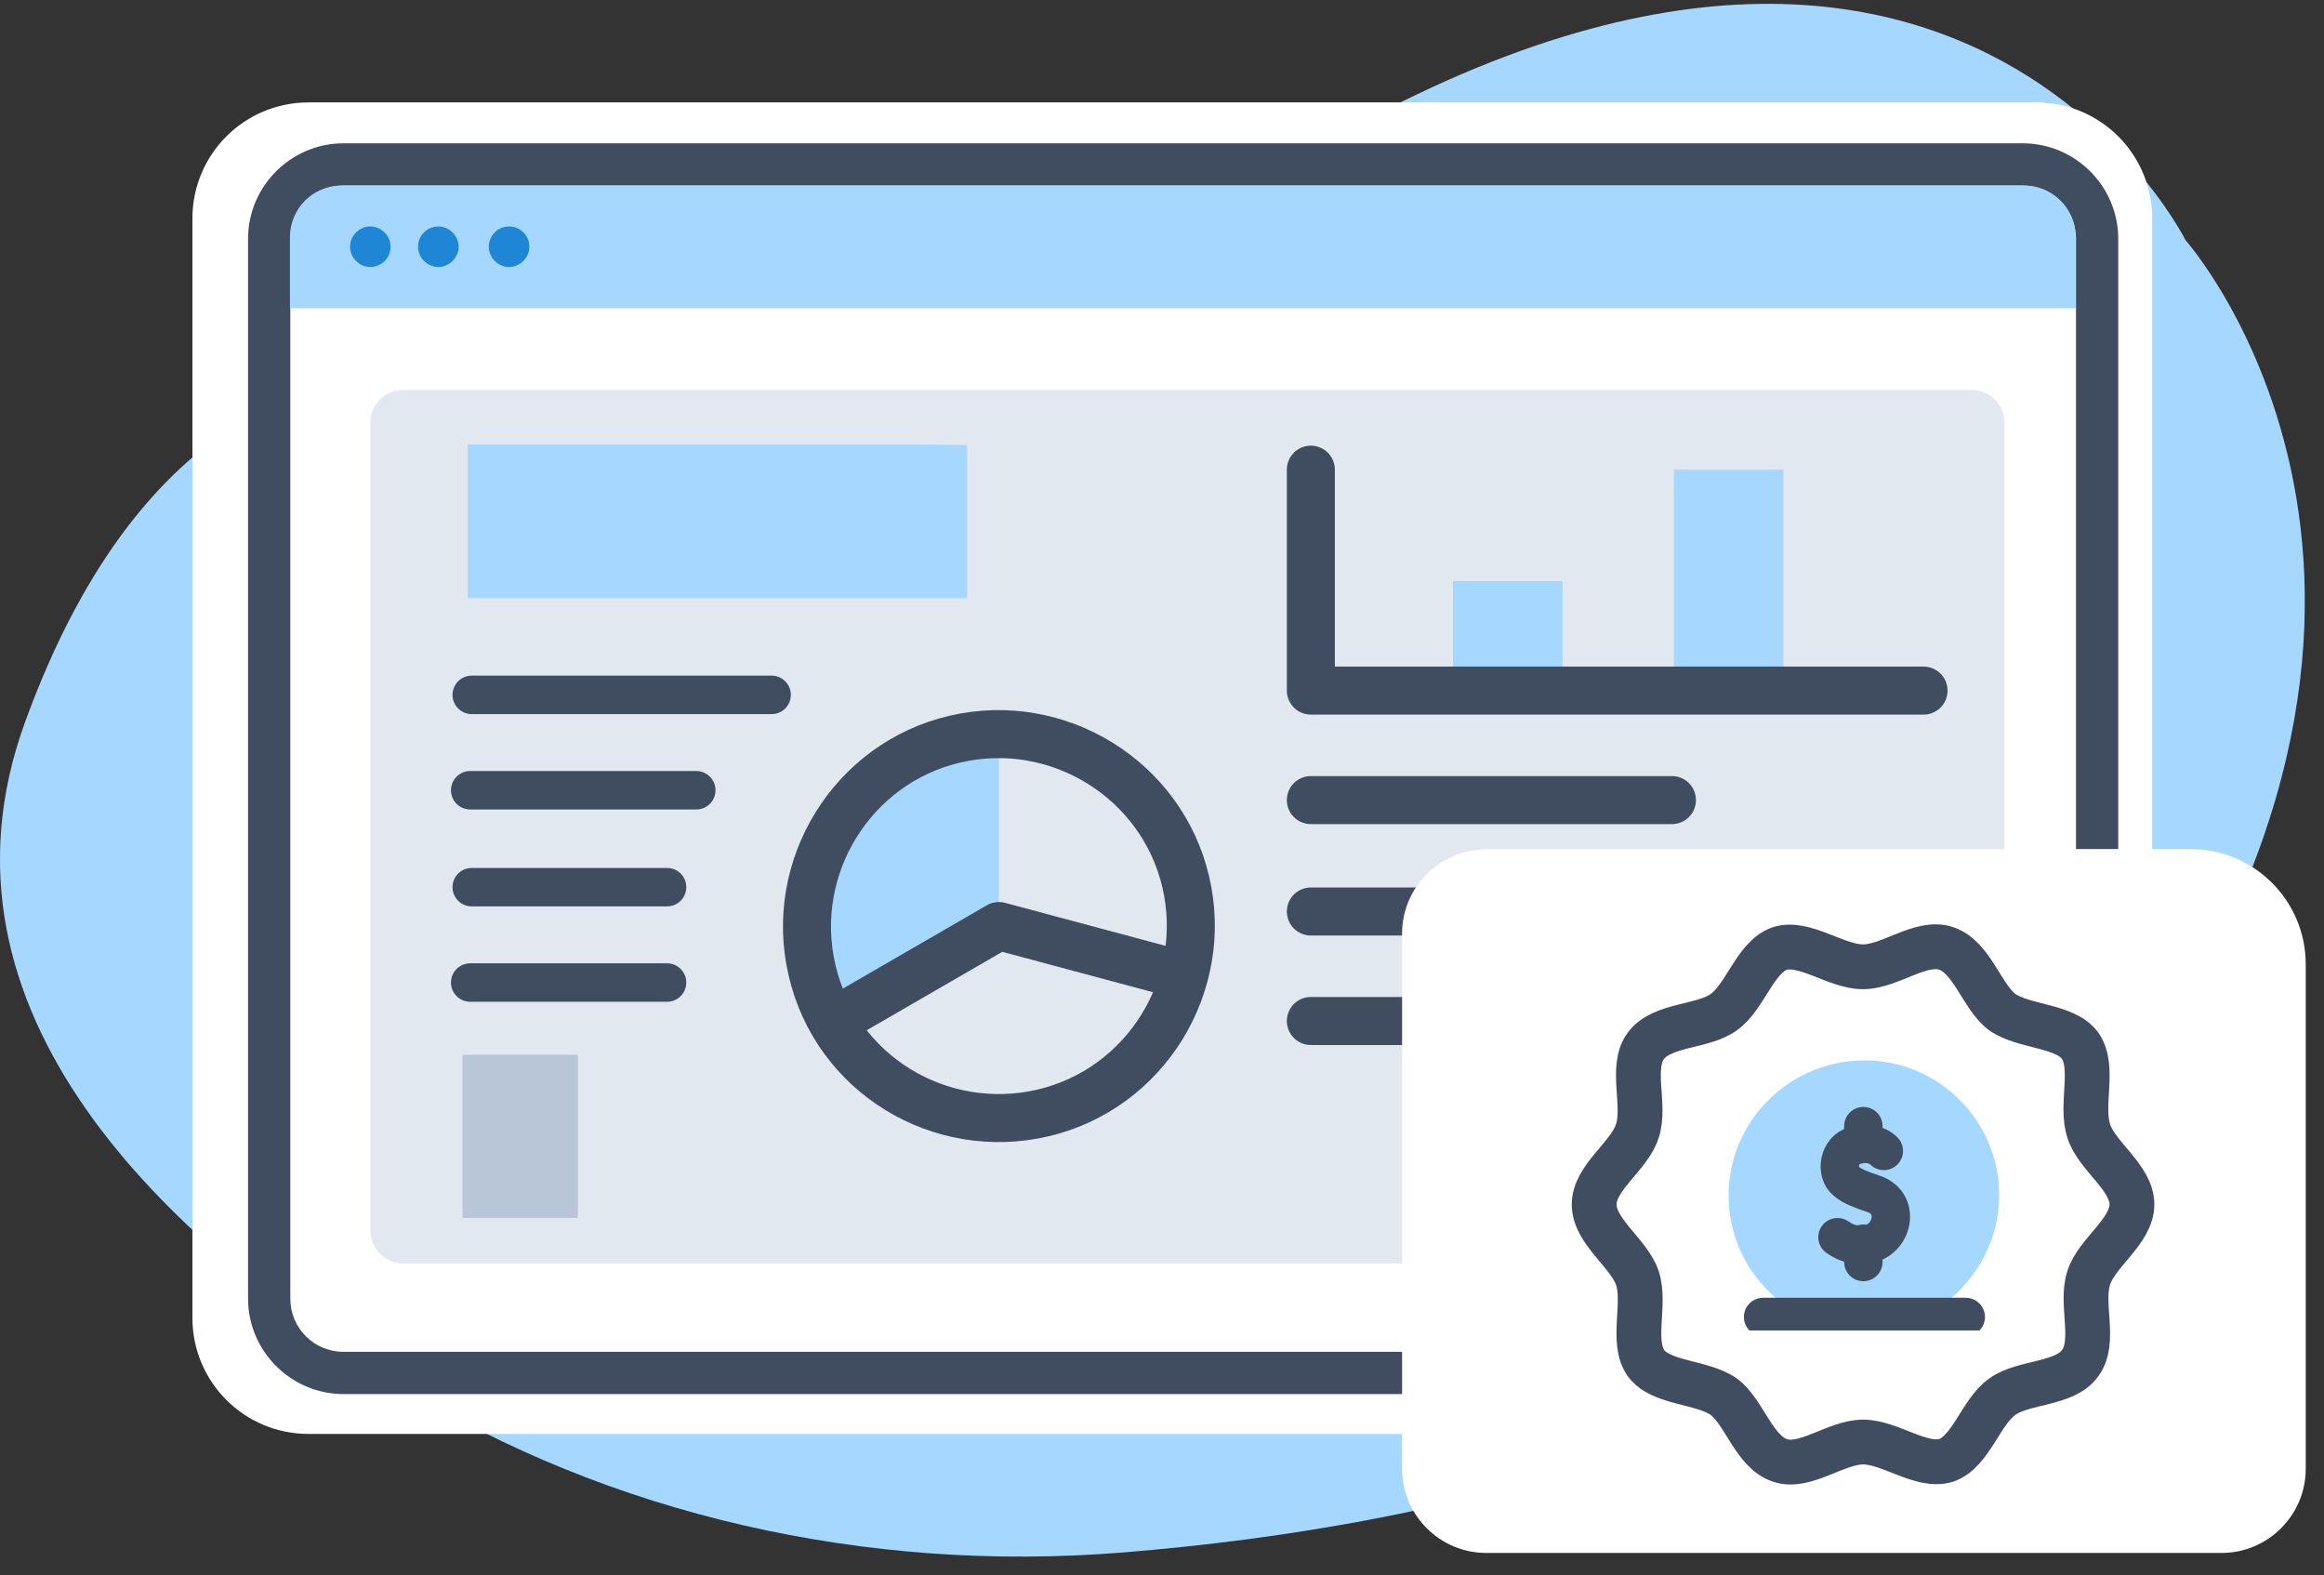
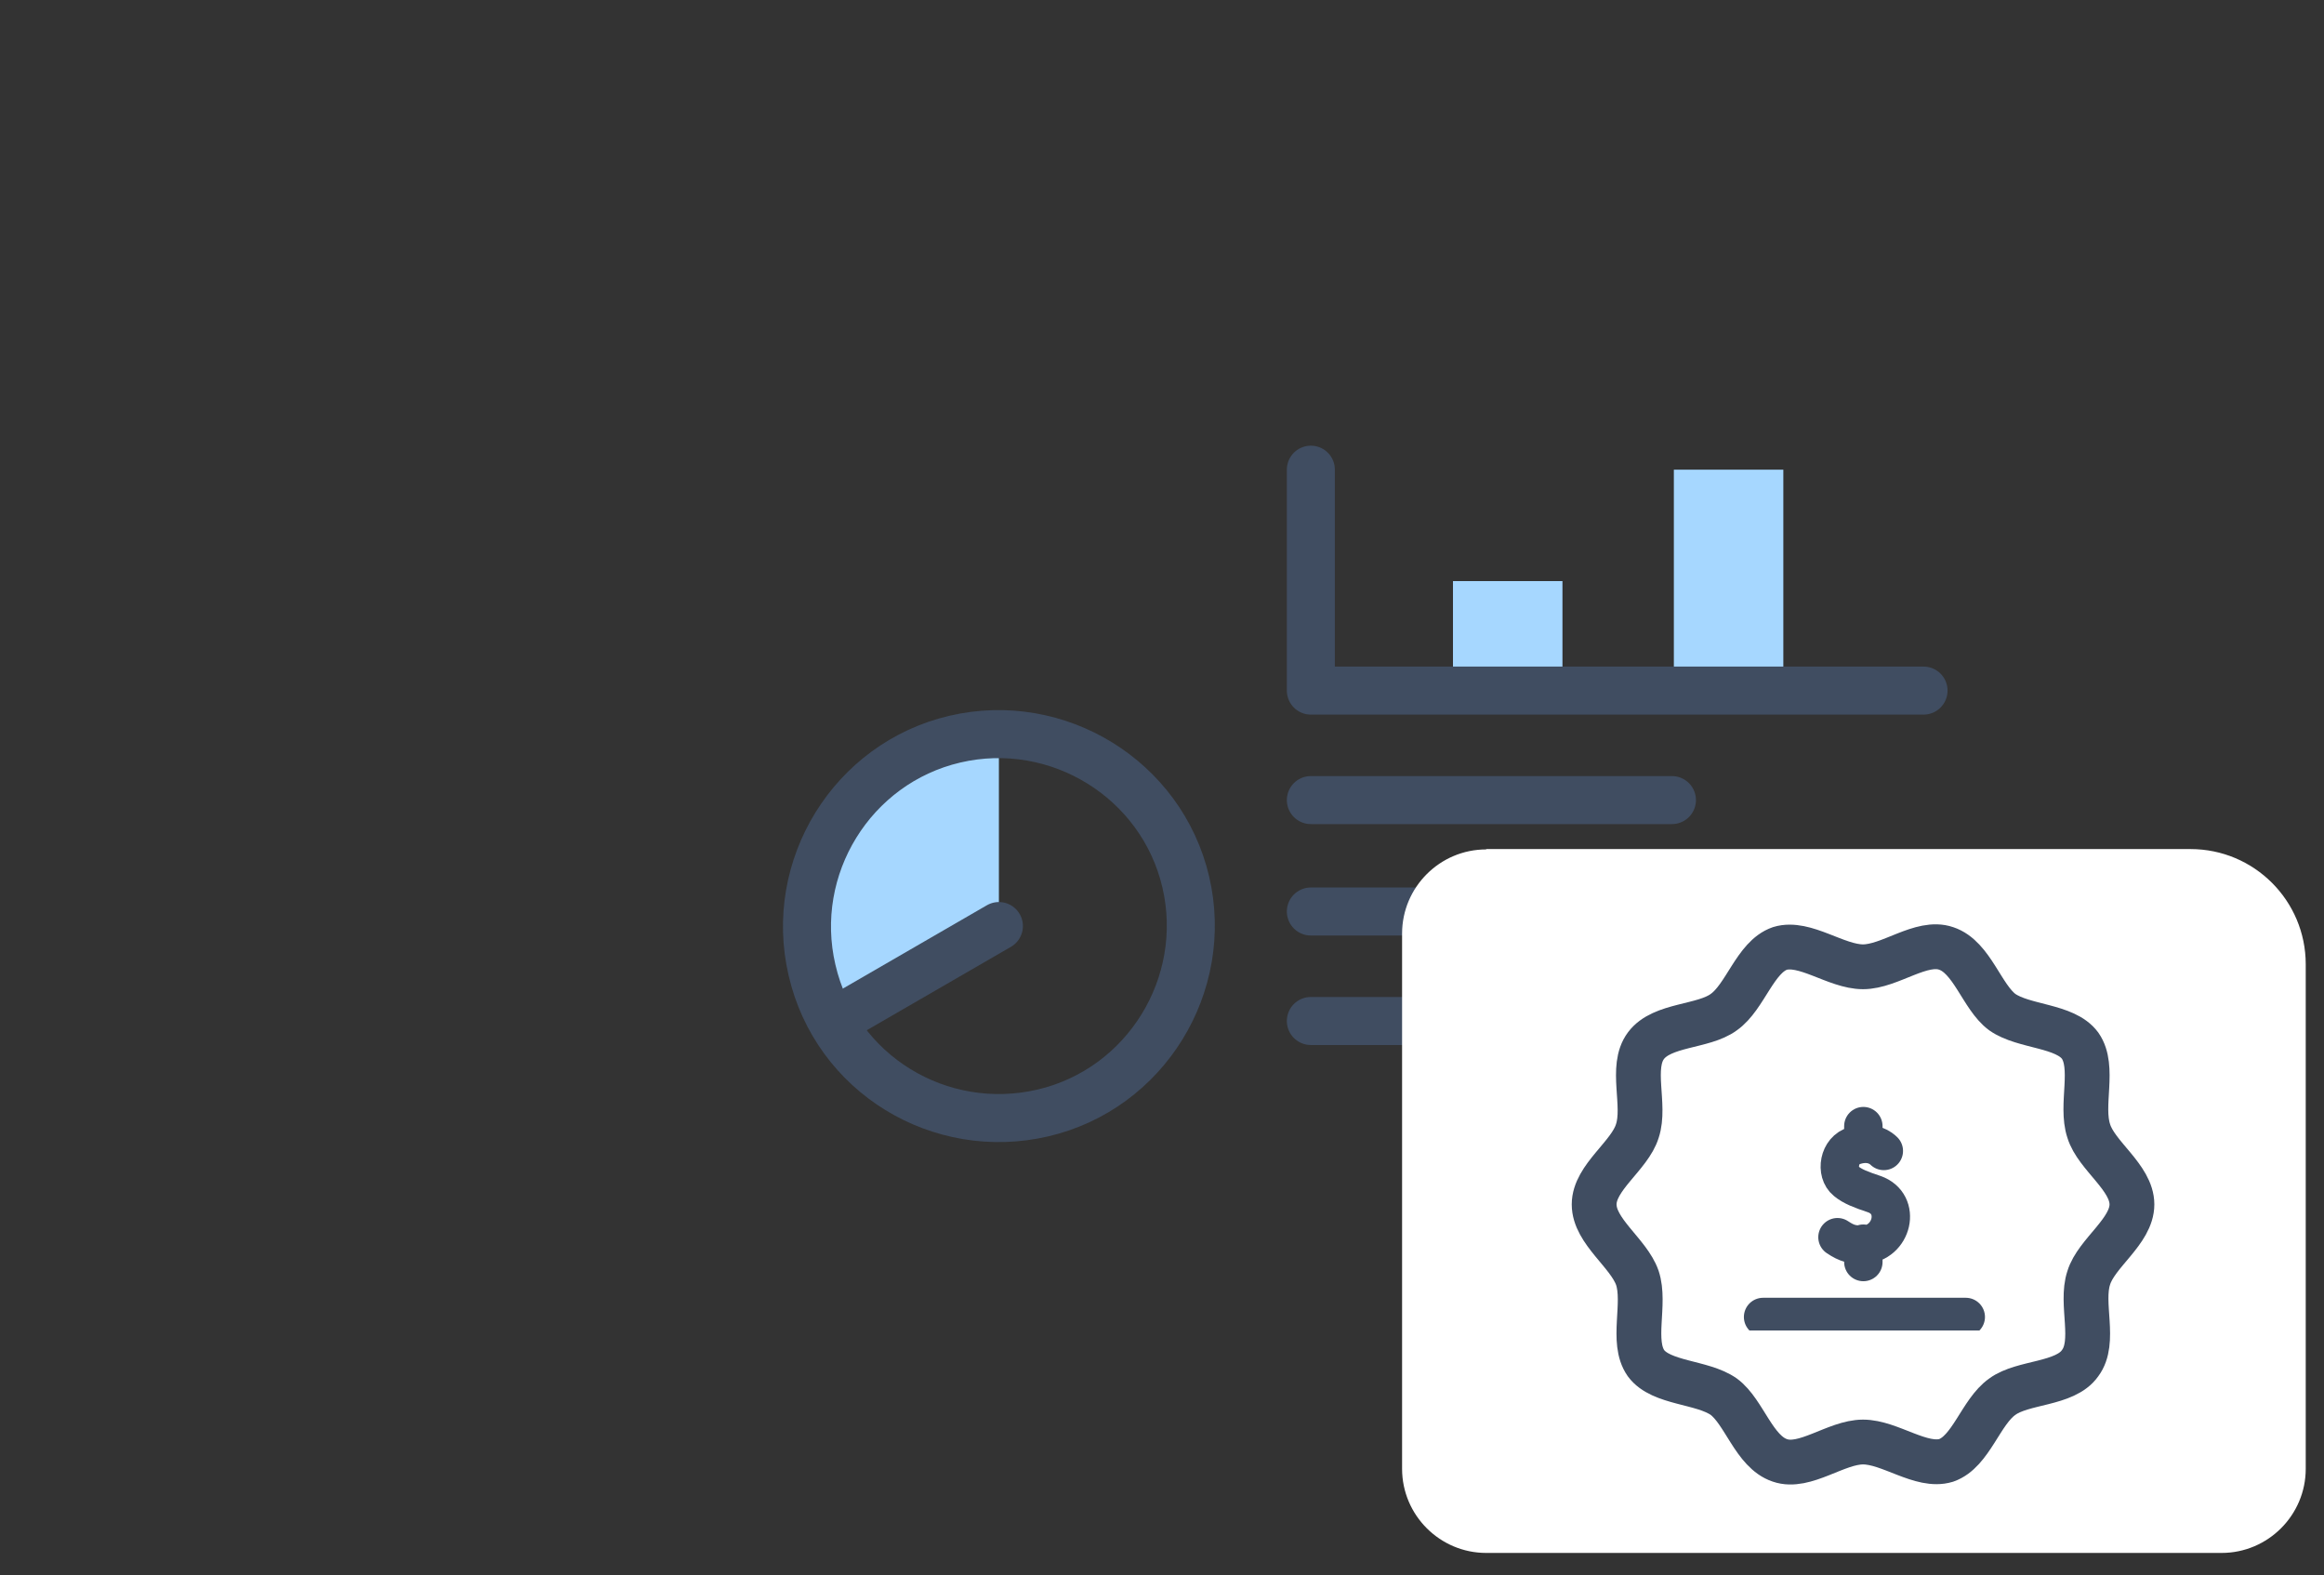
<svg xmlns="http://www.w3.org/2000/svg" width="121" height="82" viewBox="0 0 121 82" fill="none">
  <rect x="0" y="0" width="121" height="82" fill="#333333" stroke="none" />
  <g clip-path="url(#clip0_372_2635)">
    <g clip-path="url(#clip1_372_2635)">
      <g clip-path="url(#clip2_372_2635)">
        <path fill-rule="evenodd" clip-rule="evenodd" d="M30.618 21.248C30.618 21.248 10.912 11.126 1.291 37.628C-4.164 52.668 8.658 64.595 20.783 72.106C31.709 78.866 45.103 81.906 58.48 80.815C75.057 79.474 97.947 74.52 109.928 58.211C130.064 30.815 113.791 12.503 113.791 12.503C113.791 12.503 98.948 -17.236 56.763 15.758C56.763 15.758 44.746 25.629 30.618 21.248Z" fill="#A6D7FF" />
        <path fill-rule="evenodd" clip-rule="evenodd" d="M106.012 74.645H16.062C12.718 74.645 10.018 71.945 10.018 68.601V11.376C10.018 8.032 12.718 5.332 16.062 5.332H106.012C109.356 5.332 112.057 8.032 112.057 11.376V68.601C112.057 71.945 109.356 74.645 106.012 74.645Z" fill="white" />
        <path d="M105.315 72.571H17.886C15.15 72.571 12.915 70.336 12.915 67.6V12.431C12.915 9.695 15.15 7.46 17.886 7.46H105.315C108.051 7.46 110.287 9.695 110.287 12.431V67.6C110.287 70.336 108.051 72.571 105.315 72.571ZM17.886 9.66C16.349 9.66 15.115 10.893 15.115 12.431V67.6C15.115 69.138 16.349 70.371 17.886 70.371H105.315C106.853 70.371 108.087 69.138 108.087 67.6V12.431C108.087 10.893 106.853 9.66 105.315 9.66H17.886Z" fill="#404D61" />
-         <path fill-rule="evenodd" clip-rule="evenodd" d="M105.404 9.66H17.778C16.294 9.66 15.096 10.858 15.096 12.342V16.044H108.068V12.342C108.068 10.858 106.87 9.66 105.386 9.66H105.404Z" fill="#A6D7FF" />
        <path fill-rule="evenodd" clip-rule="evenodd" d="M20.336 12.843C20.336 13.433 19.853 13.898 19.281 13.898C18.708 13.898 18.226 13.415 18.226 12.843C18.226 12.27 18.708 11.788 19.281 11.788C19.853 11.788 20.336 12.27 20.336 12.843ZM22.822 11.788C22.231 11.788 21.766 12.27 21.766 12.843C21.766 13.415 22.249 13.898 22.822 13.898C23.394 13.898 23.877 13.415 23.877 12.843C23.877 12.27 23.394 11.788 22.822 11.788ZM26.505 11.788C25.915 11.788 25.45 12.27 25.45 12.843C25.45 13.415 25.933 13.898 26.505 13.898C27.078 13.898 27.56 13.415 27.56 12.843C27.56 12.252 27.078 11.788 26.505 11.788Z" fill="#1E86D5" />
        <path opacity="0.4" d="M102.65 20.3H20.997C20.049 20.3 19.28 21.068 19.28 22.017V64.059C19.28 65.007 20.049 65.776 20.997 65.776H102.65C103.598 65.776 104.366 65.007 104.366 64.059V22.017C104.366 21.068 103.598 20.3 102.65 20.3Z" fill="#B8C6D7" />
        <path d="M50.35 23.17L47.87 23.14H24.35V31.14H50.35V23.17Z" fill="#A6D7FF" />
        <path d="M30.086 54.911H24.08V63.4H30.086V54.911Z" fill="#B8C6D7" />
        <path d="M36.252 41.138H24.48M24.561 36.173H40.176M34.731 51.148H24.48M24.561 46.183H34.731" stroke="#404D61" stroke-width="2.002" stroke-linecap="round" stroke-linejoin="round" />
      </g>
    </g>
  </g>
  <g clip-path="url(#clip3_372_2635)">
    <path d="M68.25 41.65H87.05M68.25 47.45H75.65M68.25 53.15H83.05" stroke="#404D61" stroke-width="2.5" stroke-linecap="round" stroke-linejoin="round" />
    <path fill-rule="evenodd" clip-rule="evenodd" d="M81.35 35.95H75.65V30.25H81.35V35.95ZM92.85 35.95H87.15V24.45H92.85V35.95Z" fill="#A6D7FF" />
    <path d="M68.25 24.45V35.95H100.15" stroke="#404D61" stroke-width="2.5" stroke-linecap="round" stroke-linejoin="round" />
  </g>
  <path d="M77.381 44.2H114.049C117.363 44.2 120.049 46.886 120.049 50.2V76.46C120.049 78.874 118.082 80.841 115.668 80.841H77.381C74.967 80.841 73 78.874 73 76.46V48.599C73 46.185 74.967 44.218 77.381 44.218V44.2Z" fill="white" />
  <path fill-rule="evenodd" clip-rule="evenodd" d="M42 48.207C42 50.014 42.486 51.752 43.32 53.211L52.008 48.207V38.2C46.517 38.269 42 42.717 42 48.207Z" fill="#A6D7FF" />
  <path d="M54.301 57.937C59.653 56.686 62.989 51.265 61.738 45.914C60.487 40.563 55.066 37.227 49.715 38.478C44.363 39.729 41.028 45.149 42.278 50.501C43.529 55.921 48.95 59.188 54.301 57.937Z" stroke="#404D61" stroke-width="2.5" stroke-linecap="round" stroke-linejoin="round" />
-   <path d="M43.599 53.072L52.008 48.207L61.598 50.778" stroke="#404D61" stroke-width="2.5" stroke-linecap="round" stroke-linejoin="round" />
+   <path d="M43.599 53.072L52.008 48.207" stroke="#404D61" stroke-width="2.5" stroke-linecap="round" stroke-linejoin="round" />
  <path d="M83 62.698C83 61.292 84.855 60.168 85.249 58.874C85.699 57.525 84.855 55.557 85.699 54.433C86.542 53.308 88.679 53.477 89.747 52.69C90.871 51.903 91.377 49.822 92.671 49.373C93.964 48.979 95.594 50.328 97 50.328C98.406 50.328 100.036 48.923 101.329 49.373C102.679 49.822 103.185 51.903 104.253 52.69C105.378 53.477 107.514 53.364 108.301 54.433C109.088 55.557 108.301 57.525 108.751 58.874C109.145 60.168 111 61.292 111 62.698C111 64.103 109.145 65.228 108.751 66.521C108.301 67.871 109.145 69.838 108.301 70.963C107.514 72.087 105.321 71.919 104.253 72.706C103.129 73.493 102.622 75.573 101.329 76.023C100.036 76.417 98.406 75.067 97 75.067C95.594 75.067 93.964 76.473 92.671 76.023C91.321 75.573 90.815 73.493 89.747 72.706C88.623 71.919 86.486 72.031 85.699 70.963C84.912 69.838 85.699 67.871 85.249 66.521C84.799 65.228 83 64.103 83 62.698Z" stroke="#404D61" stroke-width="2.333" stroke-linecap="round" stroke-linejoin="round" />
  <g clip-path="url(#clip4_372_2635)">
-     <path d="M104.088 62.216C104.088 58.343 100.945 55.2 97.072 55.2C93.199 55.2 90 58.343 90 62.216C90 65.022 91.628 67.436 93.985 68.558H100.103C102.461 67.38 104.088 64.966 104.088 62.216Z" fill="#A6D7FF" />
    <path d="M98.082 59.914C97.97 59.802 97.465 59.353 96.567 59.634C95.725 59.858 95.556 61.037 96.118 61.486C96.455 61.767 96.904 61.935 97.577 62.16C99.037 62.665 98.531 64.742 97.016 64.798C96.455 64.798 96.174 64.742 95.669 64.405M97.016 65.696V64.742M97.016 59.522V58.623M91.796 68.558H102.348" stroke="#404D61" stroke-width="2" stroke-linecap="round" stroke-linejoin="round" />
  </g>
  <defs>
    <clipPath id="clip0_372_2635">
      <rect width="120" height="80.83" fill="white" transform="translate(0 0.2)" />
    </clipPath>
    <clipPath id="clip1_372_2635">
-       <rect width="120" height="80.83" fill="white" transform="translate(0 0.2)" />
-     </clipPath>
+       </clipPath>
    <clipPath id="clip2_372_2635">
      <rect width="119.993" height="80.83" fill="white" transform="translate(0.003 0.2)" />
    </clipPath>
    <clipPath id="clip3_372_2635">
      <rect width="34.4" height="31.2" fill="white" transform="translate(67 23.2)" />
    </clipPath>
    <clipPath id="clip4_372_2635">
      <rect width="14.088" height="14.06" fill="white" transform="translate(90 55.2)" />
    </clipPath>
  </defs>
</svg>